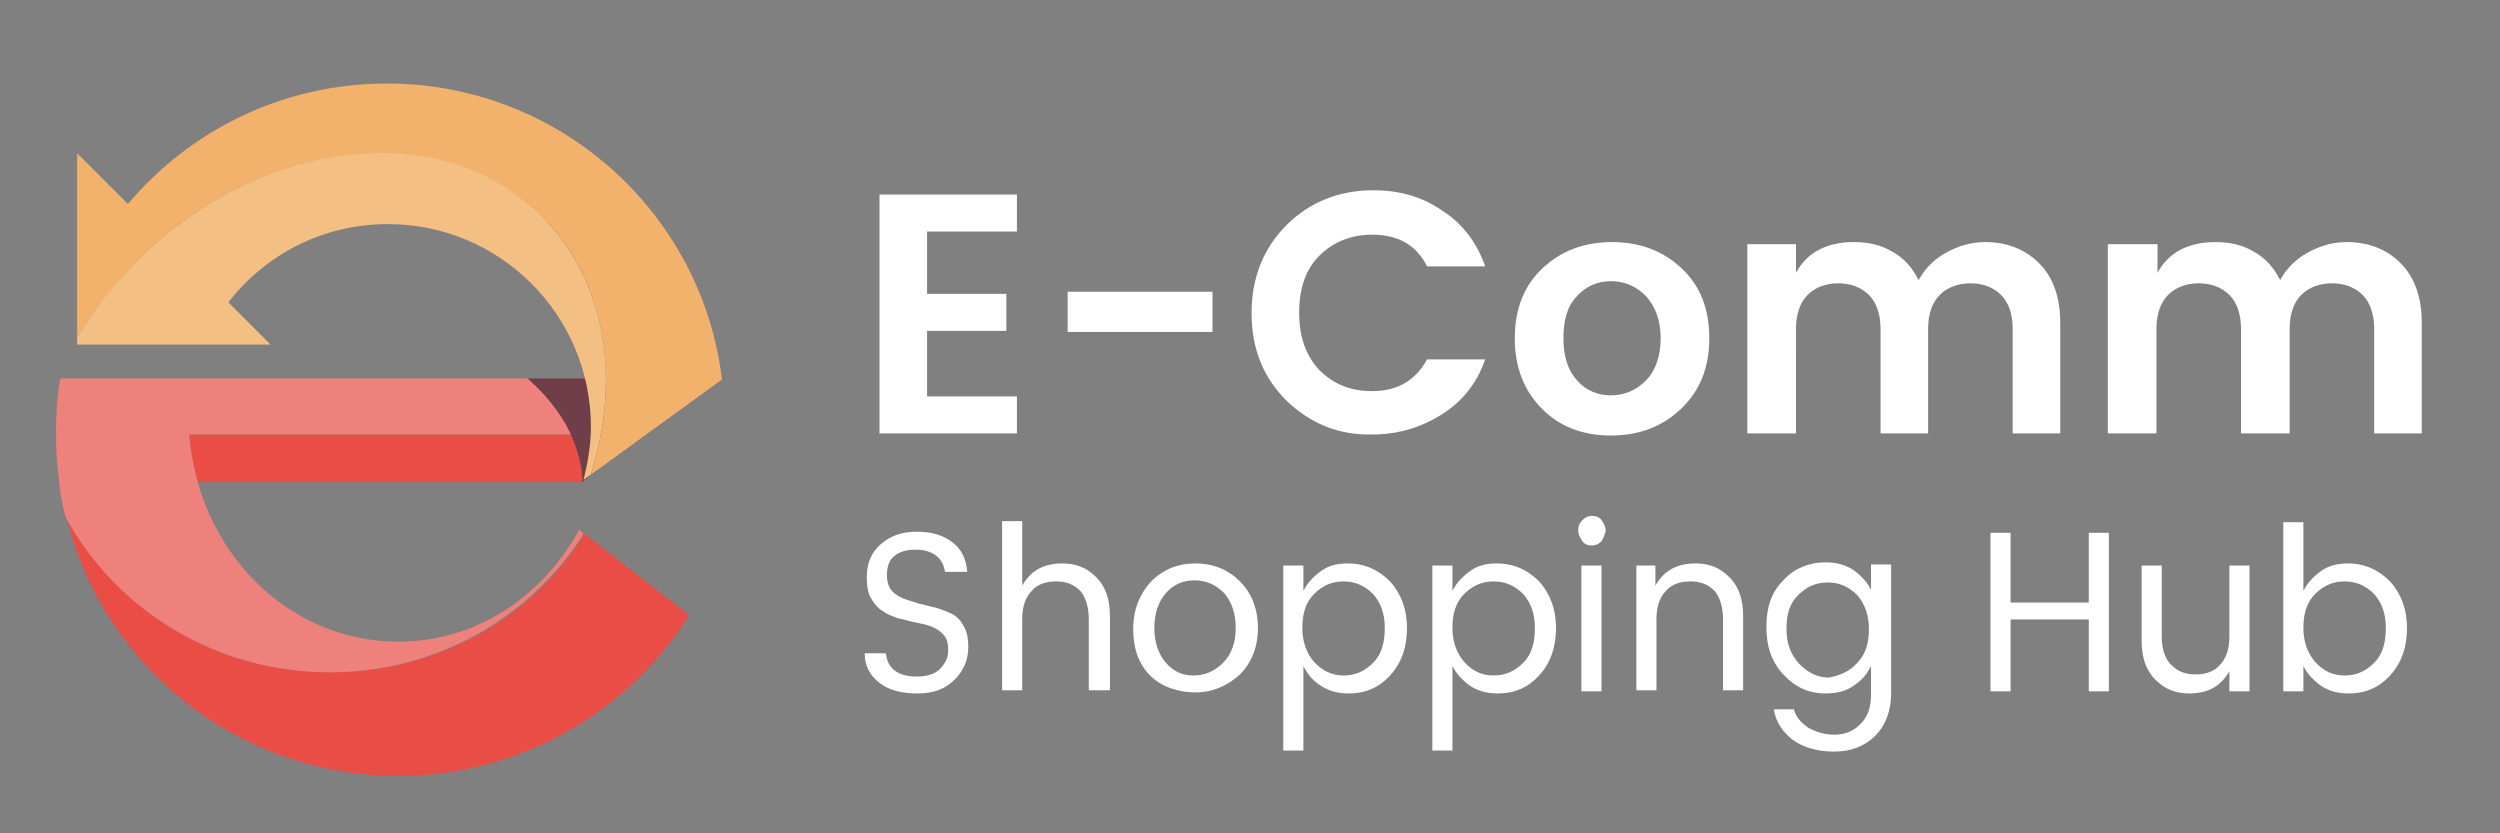
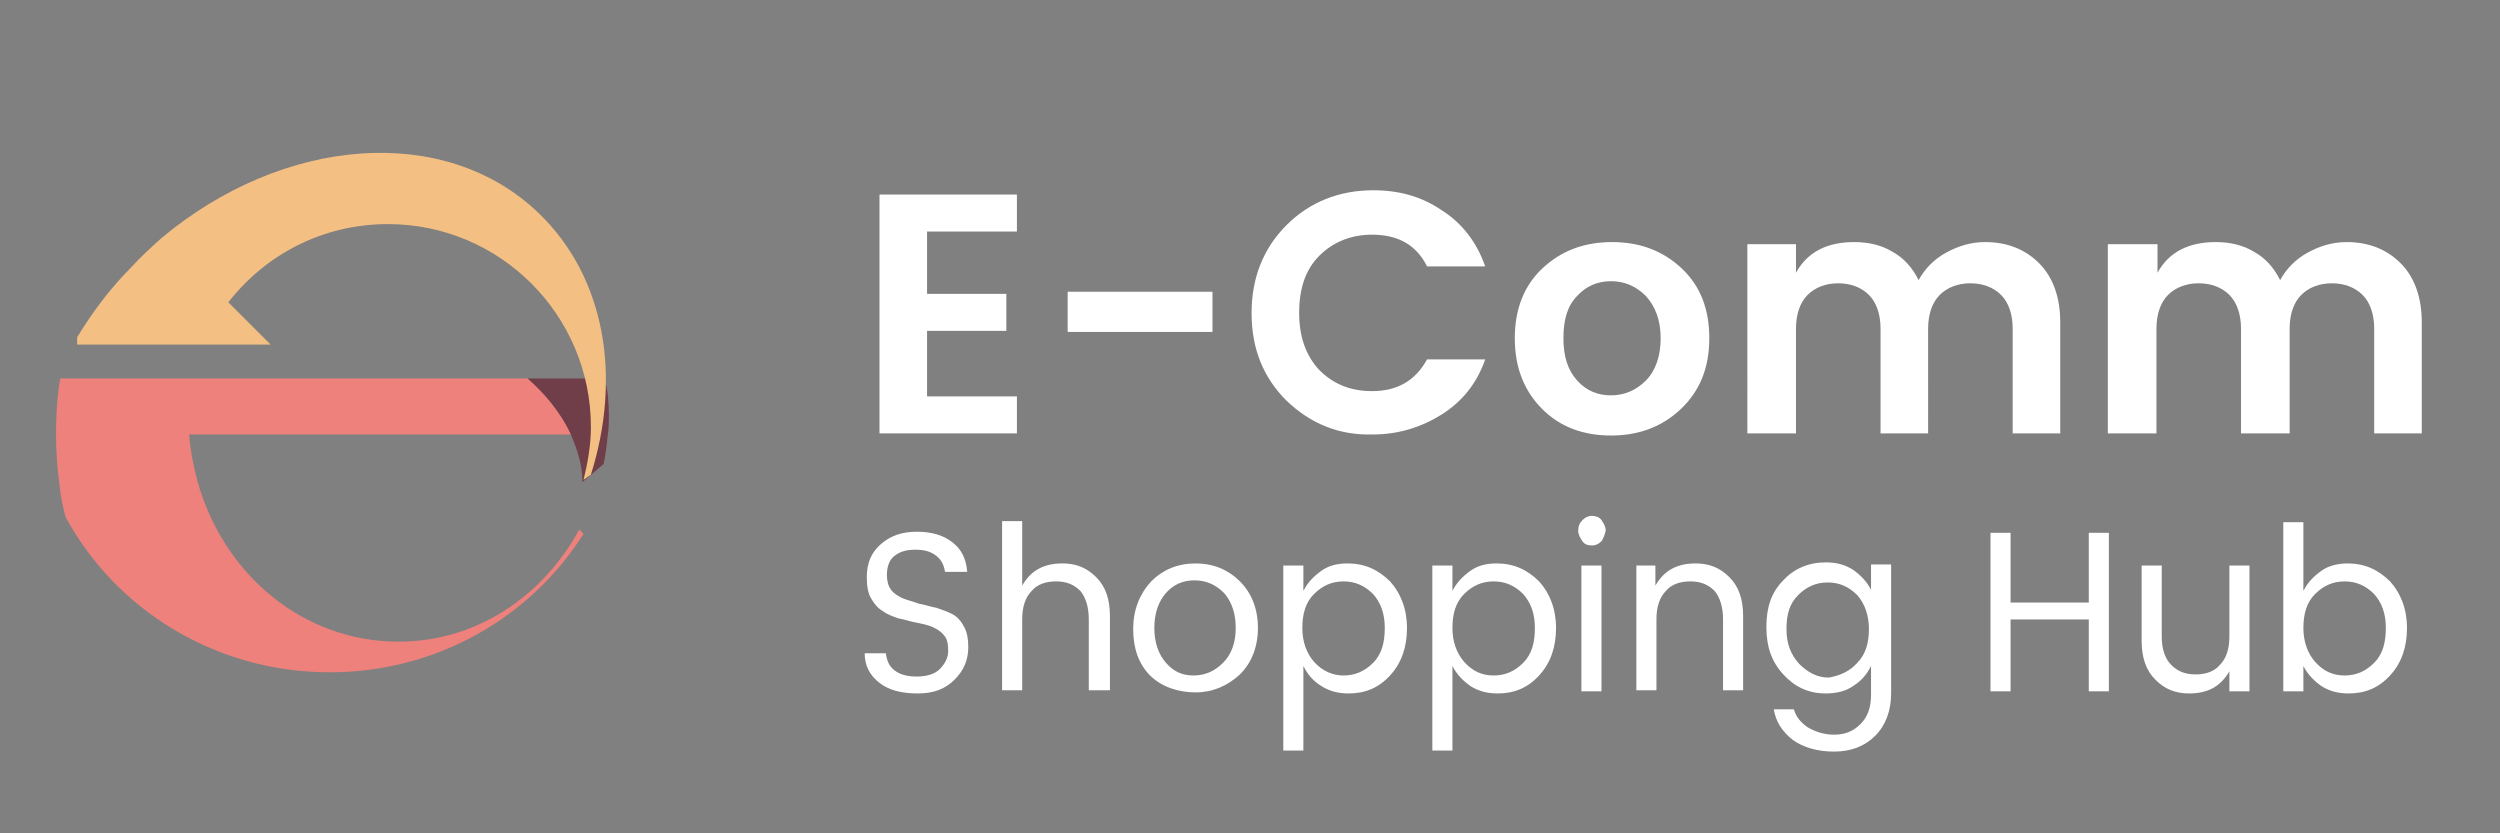
<svg xmlns="http://www.w3.org/2000/svg" id="Layer_1" viewBox="0 0 236.5 78.8">
  <rect x="0" y="0" width="236.5" height="78.8" fill="#808080" stroke="none" />
  <style>.st0{fill:#bdd84c}.st1{fill:#ff7b22}.st2{fill:#292f51}.st3{fill:#fff}.st4{fill:#ea4d45}.st5{fill:#ee817c}.st6{fill:#703e48}.st7{fill:#f3b26b}.st8{fill:#f4bf83}.st9{fill:none;stroke:#f3b26b;stroke-miterlimit:10}</style>
  <path class="st0" d="M41.2-417.7c0 12.3 4.6 23.5 12.3 32-8.8 9.7-21.5 15.9-35.6 15.9-26.4 0-47.9-21.4-47.9-47.9 0-26.4 21.4-47.9 47.9-47.9 14.1 0 26.8 6.1 35.6 15.9-7.6 8.5-12.3 19.7-12.3 32 0-12.9-10.4-23.3-23.3-23.3s-23.3 10.5-23.3 23.3c0 12.9 10.4 23.3 23.3 23.3 12.9.1 23.3-10.4 23.3-23.3z" />
  <path class="st1" d="M137-417.7c0 26.4-21.4 47.9-47.9 47.9-14.1 0-26.8-6.1-35.6-15.9 7.6-8.5 12.3-19.7 12.3-32 0 12.9 10.4 23.3 23.3 23.3s23.3-10.4 23.3-23.3S102-441 89.1-441s-23.3 10.4-23.3 23.3c0-12.3-4.6-23.5-12.3-32 8.8-9.7 21.5-15.9 35.6-15.9 26.5.1 47.9 21.5 47.9 47.9z" />
  <path class="st2" d="M65.8-417.7c0 12.3-4.6 23.5-12.3 32-7.6-8.5-12.3-19.7-12.3-32s4.6-23.5 12.3-32c7.6 8.5 12.3 19.7 12.3 32z" />
-   <path class="st3" d="M207.8-452.5H222l-15.1 54.1h-15.1l-9.5-34.3-9.4 34.3h-15.1l-15.3-54.1h14.1l9.4 38.9 9.6-38.9h15l9.3 38.3 7.9-38.3zm22 0H243v44.1h16.4v10h-29.6v-54.1zm-85.3 66c0 .4.1.8.4 1.1.2.3.5.5.9.6.4.1.8.3 1.3.4.5.1.9.2 1.4.4.5.1.9.3 1.3.5s.7.5.9.9c.2.4.4.9.4 1.5 0 .9-.4 1.7-1.1 2.4-.7.7-1.7 1-2.9 1s-2.2-.3-2.9-.8-1.1-1.3-1.1-2.3h1.7c0 .5.3 1 .6 1.3.4.3 1 .5 1.7.5s1.4-.2 1.8-.6.7-.8.7-1.4c0-.5-.1-.9-.4-1.2-.2-.3-.5-.5-.9-.6-.4-.1-.8-.3-1.3-.4s-.9-.2-1.4-.4c-.5-.1-.9-.3-1.3-.5s-.7-.5-.9-.9c-.2-.4-.4-.9-.4-1.6 0-1 .4-1.8 1.1-2.4s1.6-.9 2.8-.9c1.1 0 2.1.3 2.7.8s1.1 1.3 1.2 2.2H149c0-.5-.3-.9-.7-1.2-.4-.3-.9-.5-1.6-.5-.7 0-1.2.2-1.6.5-.4.4-.6.9-.6 1.6zm10.3-4v4.8c.6-1.1 1.7-1.7 3.1-1.7 1 0 1.9.3 2.6 1 .7.7 1 1.7 1 3v5.6H160v-5.3c0-.9-.2-1.7-.7-2.2s-1.1-.7-1.9-.7c-.8 0-1.4.2-1.9.7-.5.5-.7 1.2-.7 2.2v5.3h-1.6v-12.7h1.6zm9.9 11.5c-.9-.9-1.3-2.1-1.3-3.5 0-1.5.5-2.6 1.4-3.5.9-.9 2-1.3 3.4-1.3s2.5.4 3.4 1.3c.9.9 1.4 2.1 1.4 3.5s-.5 2.6-1.4 3.5c-.9.9-2.1 1.3-3.5 1.3s-2.5-.4-3.4-1.3zm3.3 0c.9 0 1.6-.3 2.3-1 .6-.6 1-1.5 1-2.6s-.3-2-.9-2.6c-.6-.6-1.4-.9-2.3-.9-.9 0-1.6.3-2.2.9-.6.6-.9 1.5-.9 2.6s.3 2 .9 2.6c.5.7 1.3 1 2.1 1zm11.9-8.4c1.3 0 2.4.4 3.2 1.3.9.9 1.3 2 1.3 3.5s-.4 2.6-1.3 3.5-1.9 1.4-3.2 1.4c-.8 0-1.5-.2-2.1-.6-.6-.4-1.1-.9-1.4-1.5v6.4h-1.6v-13.9h1.6v1.9c.3-.6.8-1.1 1.4-1.5s1.3-.5 2.1-.5zm-.3 8.4c.9 0 1.6-.3 2.2-1 .6-.7.9-1.5.9-2.6s-.3-1.9-.9-2.5c-.6-.6-1.4-.9-2.2-.9s-1.6.3-2.2 1c-.6.6-.9 1.5-.9 2.5s.3 1.9.9 2.6c.6.6 1.3.9 2.2.9zm11.8-8.4c1.3 0 2.4.4 3.2 1.3s1.3 2 1.3 3.5-.4 2.6-1.3 3.5c-.9.9-1.9 1.4-3.2 1.4-.8 0-1.5-.2-2.1-.6-.6-.4-1.1-.9-1.4-1.5v6.4h-1.6v-13.9h1.6v1.9c.3-.6.8-1.1 1.4-1.5.6-.3 1.3-.5 2.1-.5zm-.3 8.4c.9 0 1.6-.3 2.2-1 .6-.7.9-1.5.9-2.6s-.3-1.9-.9-2.5-1.4-.9-2.2-.9c-.9 0-1.6.3-2.2 1-.6.6-.9 1.5-.9 2.5s.3 1.9.9 2.6c.6.6 1.3.9 2.2.9zm8.3-10.1c-.2.2-.5.3-.8.3s-.5-.1-.7-.3c-.2-.2-.3-.5-.3-.8 0-.3.1-.5.3-.8.2-.2.5-.3.7-.3.3 0 .5.1.7.3.2.2.3.5.3.8.1.4 0 .6-.2.8zm-1.6 11.3v-9.4h1.6v9.4h-1.6zm5.7-9.4v1.5c.6-1.1 1.7-1.7 3.1-1.7 1 0 1.9.3 2.6 1 .7.7 1 1.7 1 3v5.6h-1.5v-5.3c0-.9-.2-1.7-.7-2.2s-1.1-.7-1.9-.7c-.8 0-1.4.2-1.9.7s-.7 1.2-.7 2.2v5.3H202v-9.4h1.5zm9.9 8.1c-.9-.9-1.3-2.1-1.3-3.5s.4-2.6 1.3-3.5c.9-.9 1.9-1.3 3.2-1.3.8 0 1.5.2 2.1.6s1.1.9 1.4 1.5v-1.9h1.6v9.6c0 1.3-.4 2.3-1.3 3.2-.8.8-1.9 1.2-3.2 1.2-1.3 0-2.3-.3-3.2-.9-.8-.6-1.3-1.4-1.4-2.3h1.5c.1.5.5 1 1 1.3.5.4 1.2.5 2 .5s1.5-.3 2-.8.8-1.3.8-2.2v-2.2c-.3.6-.8 1.1-1.4 1.5-.6.4-1.3.6-2.1.6-1.1 0-2.2-.4-3-1.4zm5.7-.9c.6-.6.9-1.5.9-2.6s-.3-1.9-.9-2.6c-.6-.6-1.4-1-2.2-1-.9 0-1.6.3-2.2.9-.6.6-.9 1.5-.9 2.5 0 1.1.3 1.9.9 2.6.6.7 1.4 1 2.2 1s1.6-.1 2.2-.8zm17.8-9.7h1.6v11.9h-1.6v-5.4h-6v5.4h-1.6v-11.9h1.6v5.3h6v-5.3zm10.7 2.5h1.6v9.4h-1.6v-1.5c-.6 1.1-1.7 1.7-3.1 1.7-1 0-1.9-.3-2.6-1-.7-.7-1-1.7-1-2.9v-5.6h1.5v5.3c0 .9.2 1.7.7 2.1.5.5 1.1.7 1.9.7.8 0 1.4-.2 1.9-.7.5-.5.7-1.2.7-2.1v-5.4zm9.2-.2c1.3 0 2.4.4 3.2 1.3.9.9 1.3 2 1.3 3.5s-.4 2.6-1.3 3.5-1.9 1.4-3.2 1.4c-.8 0-1.5-.2-2.1-.6-.6-.4-1.1-.9-1.4-1.5v1.9h-1.6v-12.7h1.6v5.2c.3-.6.8-1.1 1.4-1.5s1.3-.5 2.1-.5zm-.3 8.4c.9 0 1.6-.3 2.2-1 .6-.7.9-1.5.9-2.6s-.3-1.9-.9-2.5c-.6-.6-1.4-.9-2.2-.9-.9 0-1.6.3-2.2 1-.6.6-.9 1.5-.9 2.5s.3 1.9.9 2.6c.6.6 1.3.9 2.2.9z" />
-   <path class="st4" d="M65.2 58.2c-5.7 9.1-15.9 15.2-27.5 15.2-15.2 0-28-10.4-31.4-24.5 4.6 8.7 14 14.7 25 14.7 10.2 0 19.2-5.2 24-13.1l9.9 7.7zM55.1 45.6H18.7c-.4-1.4-.7-2.9-.8-4.5H54c.7 1.4 1.1 2.9 1.1 4.5z" />
  <path class="st5" d="M55.2 50.5c-4.9 7.8-13.8 13.1-24 13.1-10.9 0-20.3-6-25-14.7-.3-1.1-.5-2.2-.6-3.3-.2-1.5-.3-3-.3-4.5 0-1.8.1-3.6.4-5.3H50c1.5 1.4 3 3.2 4.1 5.3H17.9c.1 1.5.4 3 .8 4.5 2.5 8.8 10 15.1 19 15.1 7.3 0 13.6-4.2 17.1-10.6l.4.4z" />
  <path class="st6" d="M57.6 39.3c0 .6 0 1.2-.1 1.8-.1 1-.2 1.9-.4 2.8l-2 1.7c0-1.6-.5-3.1-1.1-4.5-1-2.2-2.6-4-4.1-5.3h7.3c.3 1.1.4 2.3.4 3.5z" />
-   <path class="st7" d="M55.9 44.9c2.9-9.2 1.4-18.7-4.9-24.7-8.9-8.5-24.2-7.3-35.7 2.3-1 .9-2 1.8-2.9 2.8-2 2.1-3.7 4.3-5.1 6.6V14.5l4.8 4.8c5.9-7 14.7-11.4 24.5-11.4 16.3 0 29.8 12.2 31.7 28l-12.4 9z" />
  <path class="st8" d="M55.9 44.9l-.7.5c.4-1.6.7-3.3.7-5 0-10.6-8.6-19.2-19.2-19.2-6.2 0-11.6 2.9-15.1 7.4l4 4H7.3v-.7c1.4-2.3 3.1-4.6 5.1-6.6.9-1 1.9-1.9 2.9-2.8 11.5-9.6 26.8-10.9 35.7-2.3 6.3 6.1 7.8 15.5 4.9 24.7z" />
  <g>
    <path class="st3" d="M96.2 18.4v3.5h-8.5v5.9h7.5v3.5h-7.5v6.2h8.5V41h-13V18.4h13zm4.8 13v-3.8h13.7v3.8H101zm20.7 6.5c-2.2-2.2-3.3-4.9-3.3-8.3 0-3.3 1.1-6.1 3.3-8.3 2.2-2.2 5-3.3 8.2-3.3 2.5 0 4.6.6 6.5 1.9 1.9 1.2 3.3 3 4.1 5.3H135c-1-2-2.7-3-5.2-3-2 0-3.7.7-5 2-1.3 1.3-1.9 3.1-1.9 5.4 0 2.2.6 4 1.9 5.4 1.3 1.3 2.9 2 5 2 2.4 0 4.1-1 5.2-3h5.5c-.8 2.3-2.2 4-4.1 5.2-1.9 1.2-4.1 1.9-6.5 1.9-3.2.1-5.9-1-8.2-3.2zm24.2.8c-1.7-1.7-2.6-3.9-2.6-6.7 0-2.8.9-5 2.6-6.6 1.8-1.7 4-2.5 6.6-2.5 2.6 0 4.8.8 6.6 2.5s2.6 3.9 2.6 6.6c0 2.8-.9 5-2.7 6.7-1.8 1.7-4 2.5-6.6 2.5s-4.8-.8-6.5-2.5zm6.5-1.3c1.3 0 2.4-.5 3.3-1.4.9-.9 1.4-2.3 1.4-4 0-1.7-.5-3-1.4-4-.9-.9-2-1.4-3.3-1.4-1.3 0-2.4.5-3.2 1.4-.9.9-1.3 2.2-1.3 4 0 1.7.4 3 1.3 4s2 1.4 3.2 1.4zm17.5-14.3v2.7c1.1-2 3-2.9 5.5-2.9 1.4 0 2.6.3 3.6.9 1.1.6 1.9 1.5 2.5 2.7.6-1.1 1.5-2 2.6-2.6 1.1-.6 2.3-1 3.7-1 2.1 0 3.8.7 5.1 2 1.3 1.3 2 3.2 2 5.6V41h-4.5v-9.9c0-1.4-.4-2.5-1.1-3.2s-1.7-1.1-2.9-1.1-2.2.4-2.9 1.1-1.1 1.8-1.1 3.2V41h-4.5v-9.9c0-1.4-.4-2.5-1.1-3.2s-1.7-1.1-2.9-1.1-2.2.4-2.9 1.1c-.7.7-1.1 1.8-1.1 3.2V41h-4.6V23.1h4.6zm34.2 0v2.7c1.1-2 3-2.9 5.5-2.9 1.4 0 2.6.3 3.6.9 1.1.6 1.9 1.5 2.5 2.7.6-1.1 1.5-2 2.6-2.6 1.1-.6 2.3-1 3.7-1 2.1 0 3.8.7 5.1 2 1.3 1.3 2 3.2 2 5.6V41h-4.5v-9.9c0-1.4-.4-2.5-1.1-3.2s-1.7-1.1-2.9-1.1-2.2.4-2.9 1.1-1.1 1.8-1.1 3.2V41H212v-9.9c0-1.4-.4-2.5-1.1-3.2s-1.7-1.1-2.9-1.1-2.2.4-2.9 1.1c-.7.7-1.1 1.8-1.1 3.2V41h-4.6V23.1h4.7z" />
  </g>
  <g>
    <path class="st3" d="M83.9 54.4c0 .5.1 1 .4 1.4.3.4.7.6 1.1.8.5.2 1 .3 1.5.5.6.1 1.1.3 1.7.4.6.2 1.1.4 1.5.6s.8.6 1.1 1.2c.3.5.4 1.2.4 1.9 0 1.2-.4 2.2-1.3 3.1-.9.9-2 1.3-3.5 1.3s-2.7-.3-3.6-1c-.9-.7-1.4-1.6-1.4-2.8h2c.1.7.3 1.2.8 1.6.5.4 1.2.6 2.1.6.9 0 1.7-.2 2.2-.7.5-.5.8-1.1.8-1.7 0-.7-.1-1.2-.4-1.5-.3-.4-.7-.6-1.1-.8-.5-.2-1-.3-1.5-.4-.6-.1-1.1-.3-1.7-.4-.6-.2-1.1-.4-1.5-.7-.5-.3-.8-.7-1.1-1.2-.3-.5-.4-1.2-.4-2 0-1.3.4-2.3 1.3-3.1.9-.8 2-1.2 3.4-1.2s2.5.3 3.4 1 1.3 1.6 1.4 2.8h-2.1c-.1-.6-.3-1.1-.8-1.5-.5-.4-1.1-.6-2-.6s-1.5.2-2 .6c-.4.3-.7.9-.7 1.8zm12.8-5.1v6.1c.8-1.4 2-2.1 3.8-2.1 1.3 0 2.3.4 3.2 1.3.9.9 1.3 2.1 1.3 3.7v7h-2v-6.7c0-1.2-.3-2.1-.8-2.7-.6-.6-1.3-.9-2.3-.9s-1.8.3-2.3.9c-.6.6-.9 1.5-.9 2.7v6.7h-1.9v-16h1.9zm12.1 14.6c-1.1-1.1-1.6-2.6-1.6-4.4s.6-3.3 1.7-4.5c1.1-1.1 2.5-1.7 4.2-1.7s3.1.6 4.2 1.7 1.7 2.6 1.7 4.4-.6 3.3-1.7 4.4c-1.2 1.1-2.6 1.7-4.2 1.7s-3.2-.5-4.3-1.6zm4.1 0c1.1 0 2-.4 2.8-1.2.8-.8 1.2-1.9 1.2-3.3s-.4-2.5-1.1-3.3c-.8-.8-1.7-1.2-2.8-1.2-1.1 0-2 .4-2.7 1.2-.7.8-1.1 1.9-1.1 3.3s.4 2.5 1.1 3.3 1.5 1.2 2.6 1.2zm14.6-10.6c1.6 0 2.9.6 4 1.7 1 1.1 1.6 2.6 1.6 4.4s-.5 3.3-1.6 4.5c-1.1 1.2-2.4 1.7-3.9 1.7-1 0-1.8-.2-2.6-.7s-1.3-1.1-1.7-1.9v8h-1.9V53.5h1.9v2.4c.4-.8 1-1.4 1.7-1.9s1.5-.7 2.5-.7zm-.4 10.6c1.1 0 2-.4 2.8-1.2.8-.8 1.1-1.9 1.1-3.3s-.4-2.4-1.1-3.2c-.8-.8-1.7-1.2-2.8-1.2-1.1 0-2 .4-2.8 1.2s-1.1 1.9-1.1 3.2.4 2.4 1.1 3.2c.8.9 1.8 1.3 2.8 1.3zm14.5-10.6c1.6 0 2.9.6 4 1.7 1 1.1 1.6 2.6 1.6 4.4s-.5 3.3-1.6 4.5-2.4 1.7-3.9 1.7c-1 0-1.8-.2-2.6-.7-.7-.5-1.3-1.1-1.7-1.9v8h-1.9V53.5h1.9v2.4c.4-.8 1-1.4 1.7-1.9s1.5-.7 2.5-.7zm-.3 10.6c1.1 0 2-.4 2.8-1.2.8-.8 1.1-1.9 1.1-3.3s-.4-2.4-1.1-3.2c-.8-.8-1.7-1.2-2.8-1.2s-2 .4-2.8 1.2c-.8.8-1.1 1.9-1.1 3.2s.4 2.4 1.1 3.2c.8.9 1.7 1.3 2.8 1.3zm10.2-12.7c-.3.3-.6.4-.9.4-.4 0-.7-.1-.9-.4-.2-.3-.4-.6-.4-1s.1-.7.4-1c.3-.3.6-.4.9-.4s.7.1.9.4.4.6.4 1c-.1.4-.2.7-.4 1zm-1.9 14.2V53.5h1.9v11.9h-1.9zm7-11.9v1.9c.8-1.4 2-2.1 3.8-2.1 1.3 0 2.3.4 3.2 1.3.9.9 1.3 2.1 1.3 3.7v7H163v-6.7c0-1.2-.3-2.1-.8-2.7-.6-.6-1.3-.9-2.3-.9-1 0-1.8.3-2.3.9-.6.6-.9 1.5-.9 2.7v6.7h-1.9V53.5h1.8zm12.1 10.3c-1.1-1.2-1.6-2.6-1.6-4.5s.5-3.3 1.6-4.4c1-1.1 2.4-1.7 4-1.7 1 0 1.8.2 2.6.7.7.5 1.3 1.1 1.7 1.9v-2.4h1.9v12.2c0 1.6-.5 3-1.5 4s-2.3 1.5-3.9 1.5-2.9-.4-3.9-1.1c-1-.8-1.6-1.7-1.8-2.9h1.9c.2.7.6 1.2 1.3 1.7.7.4 1.5.7 2.5.7s1.8-.3 2.5-1 1-1.6 1-2.8V63c-.4.8-.9 1.4-1.7 1.9-.7.5-1.6.7-2.6.7-1.6 0-2.9-.6-4-1.8zm7-1.1c.8-.8 1.1-1.9 1.1-3.2 0-1.3-.4-2.4-1.1-3.2-.8-.8-1.7-1.2-2.8-1.2-1.1 0-2 .4-2.8 1.2-.8.8-1.1 1.8-1.1 3.2s.4 2.4 1.2 3.3c.8.8 1.7 1.3 2.8 1.3 1.1-.2 2-.6 2.7-1.4zm21.9-12.3h1.9v15h-1.9v-6.8h-7.4v6.8h-1.9v-15h1.9V57h7.4v-6.6zm13.3 3.1h1.9v11.9h-1.9v-1.9c-.8 1.4-2 2.1-3.8 2.1-1.3 0-2.3-.4-3.2-1.3-.9-.9-1.3-2.1-1.3-3.7v-7.1h1.9v6.7c0 1.2.3 2.1.9 2.7s1.3.9 2.3.9 1.8-.3 2.3-.9c.6-.6.9-1.5.9-2.7v-6.7zm11.2-.2c1.6 0 2.9.6 4 1.7 1 1.1 1.6 2.6 1.6 4.4s-.5 3.3-1.6 4.5-2.4 1.7-3.9 1.7c-1 0-1.8-.2-2.6-.7-.7-.5-1.3-1.1-1.7-1.9v2.4H216v-16h1.9v6.5c.4-.8 1-1.4 1.7-1.9s1.6-.7 2.5-.7zm-.3 10.6c1.1 0 2-.4 2.8-1.2s1.1-1.9 1.1-3.3-.4-2.4-1.1-3.2c-.8-.8-1.7-1.2-2.8-1.2-1.1 0-2 .4-2.8 1.2-.8.8-1.1 1.9-1.1 3.2s.4 2.4 1.1 3.2c.8.9 1.7 1.3 2.8 1.3z" />
  </g>
</svg>